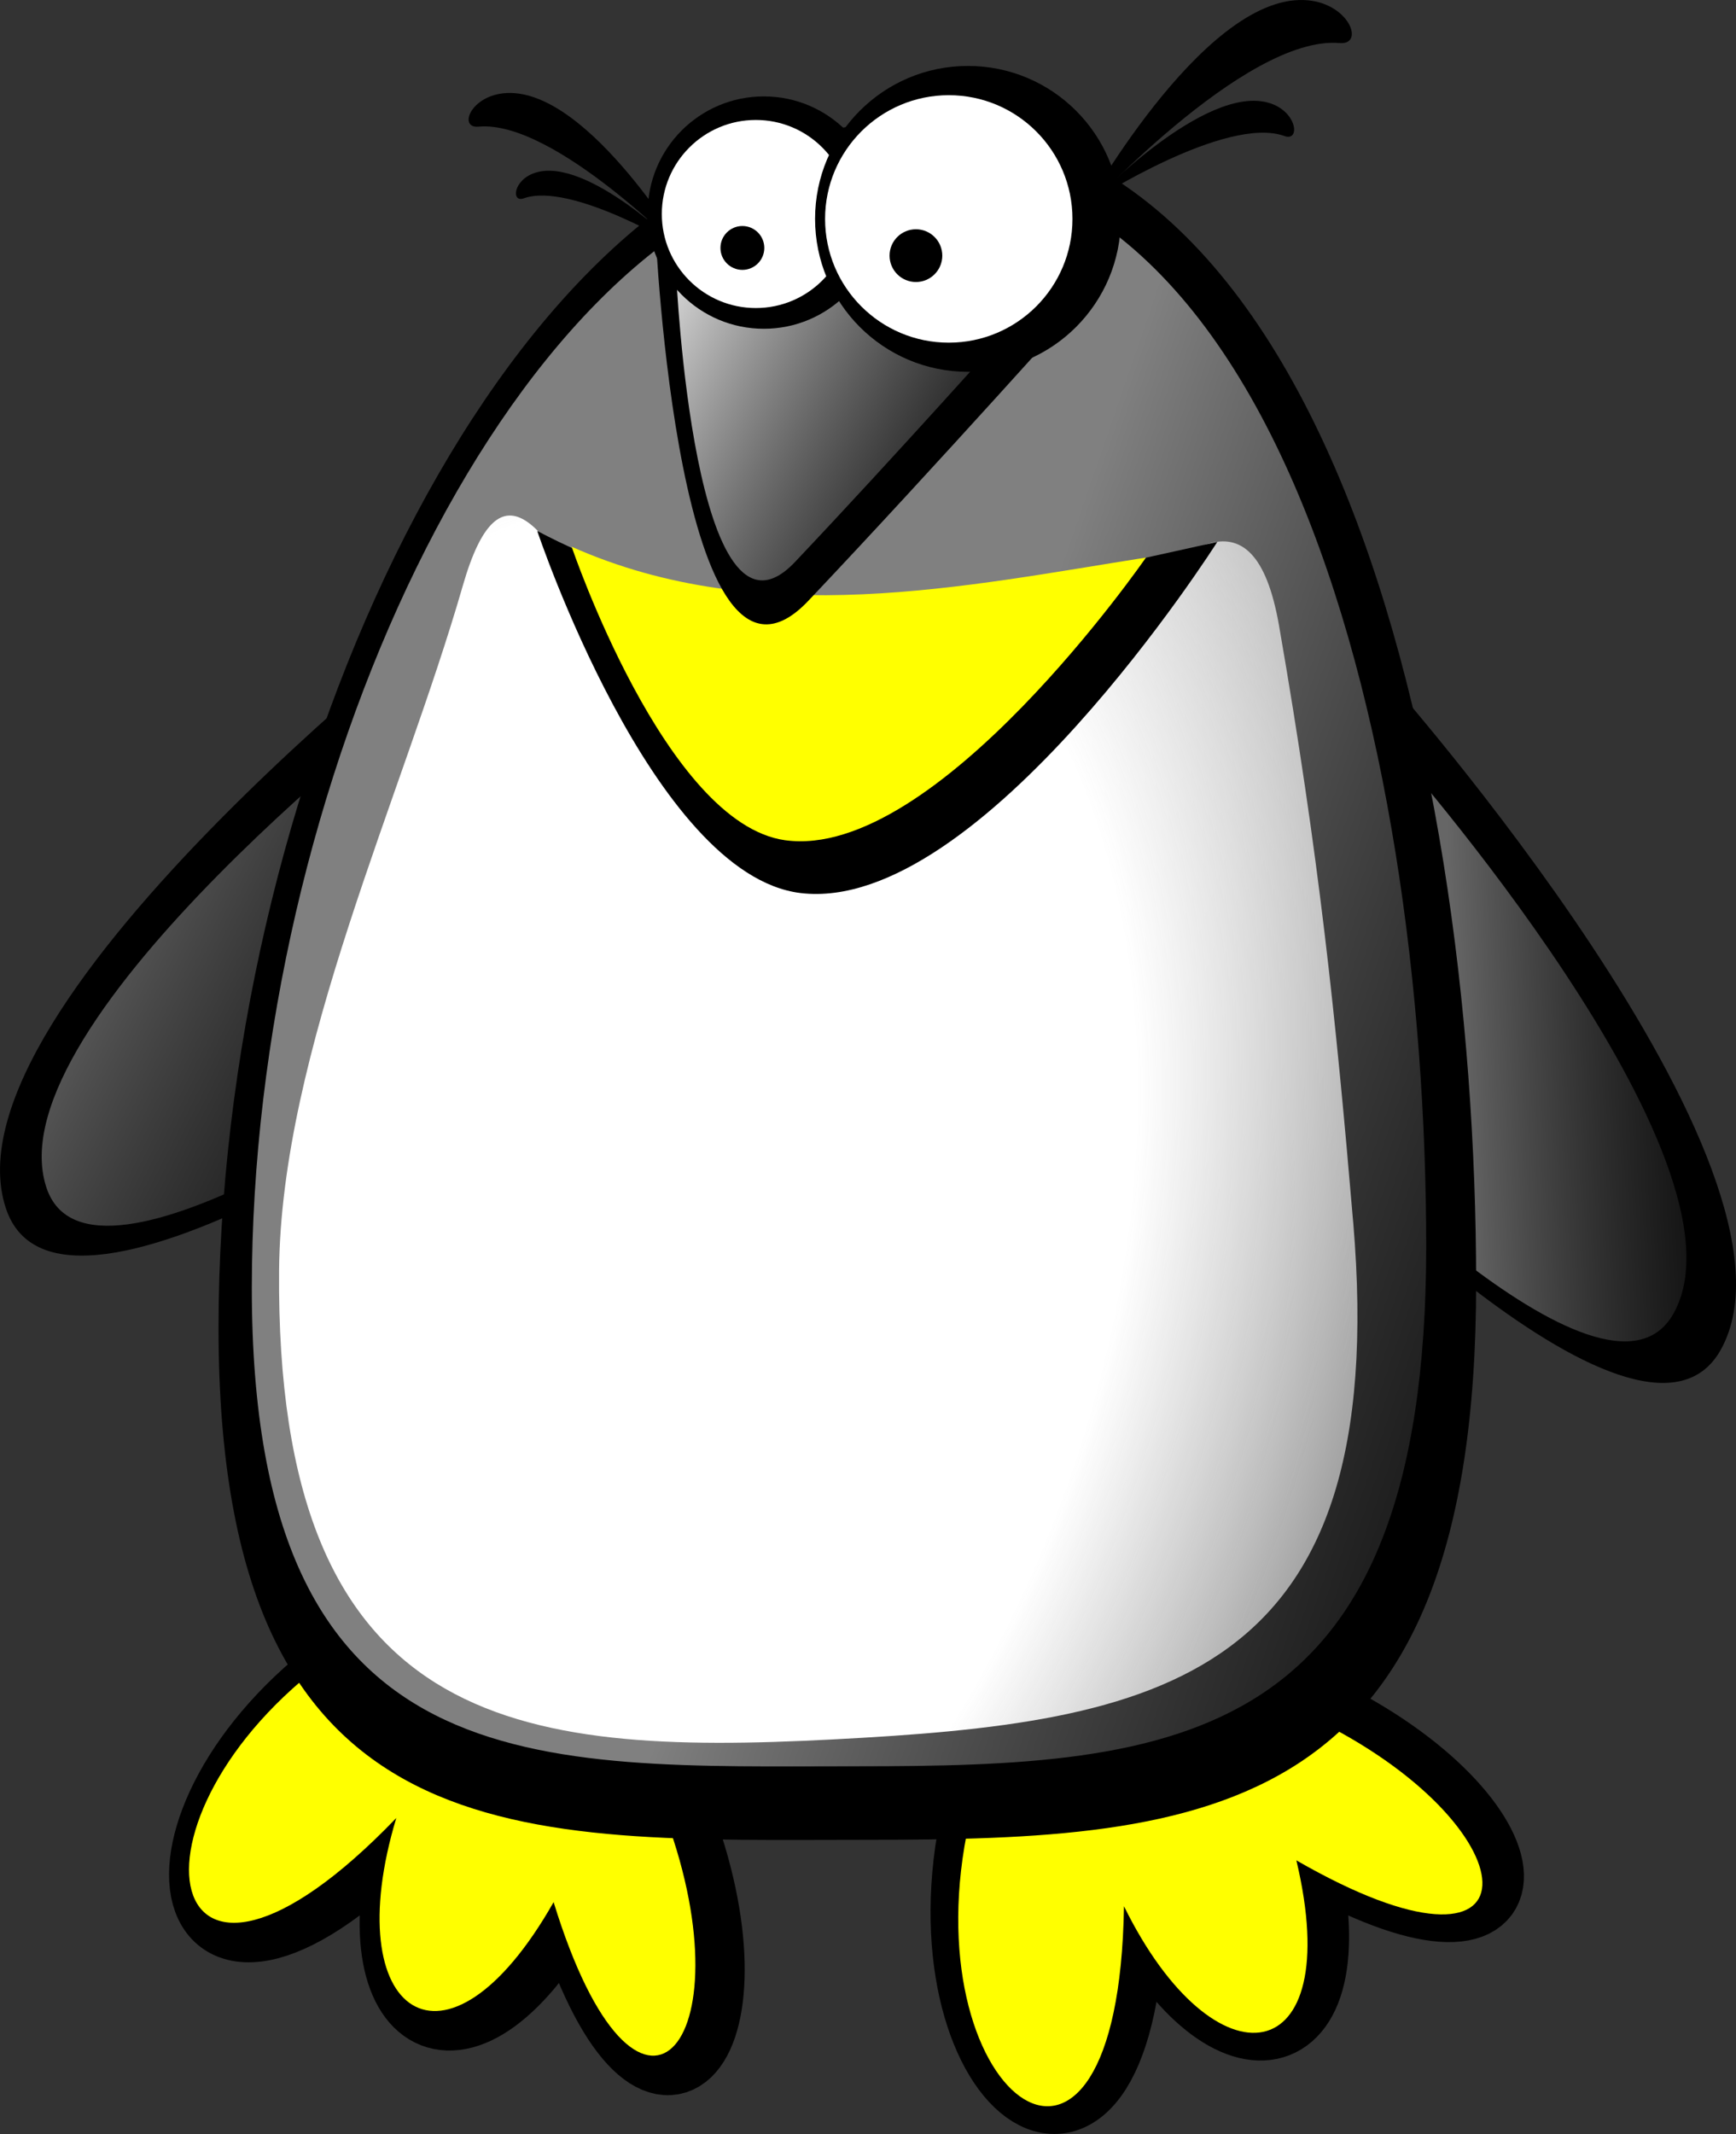
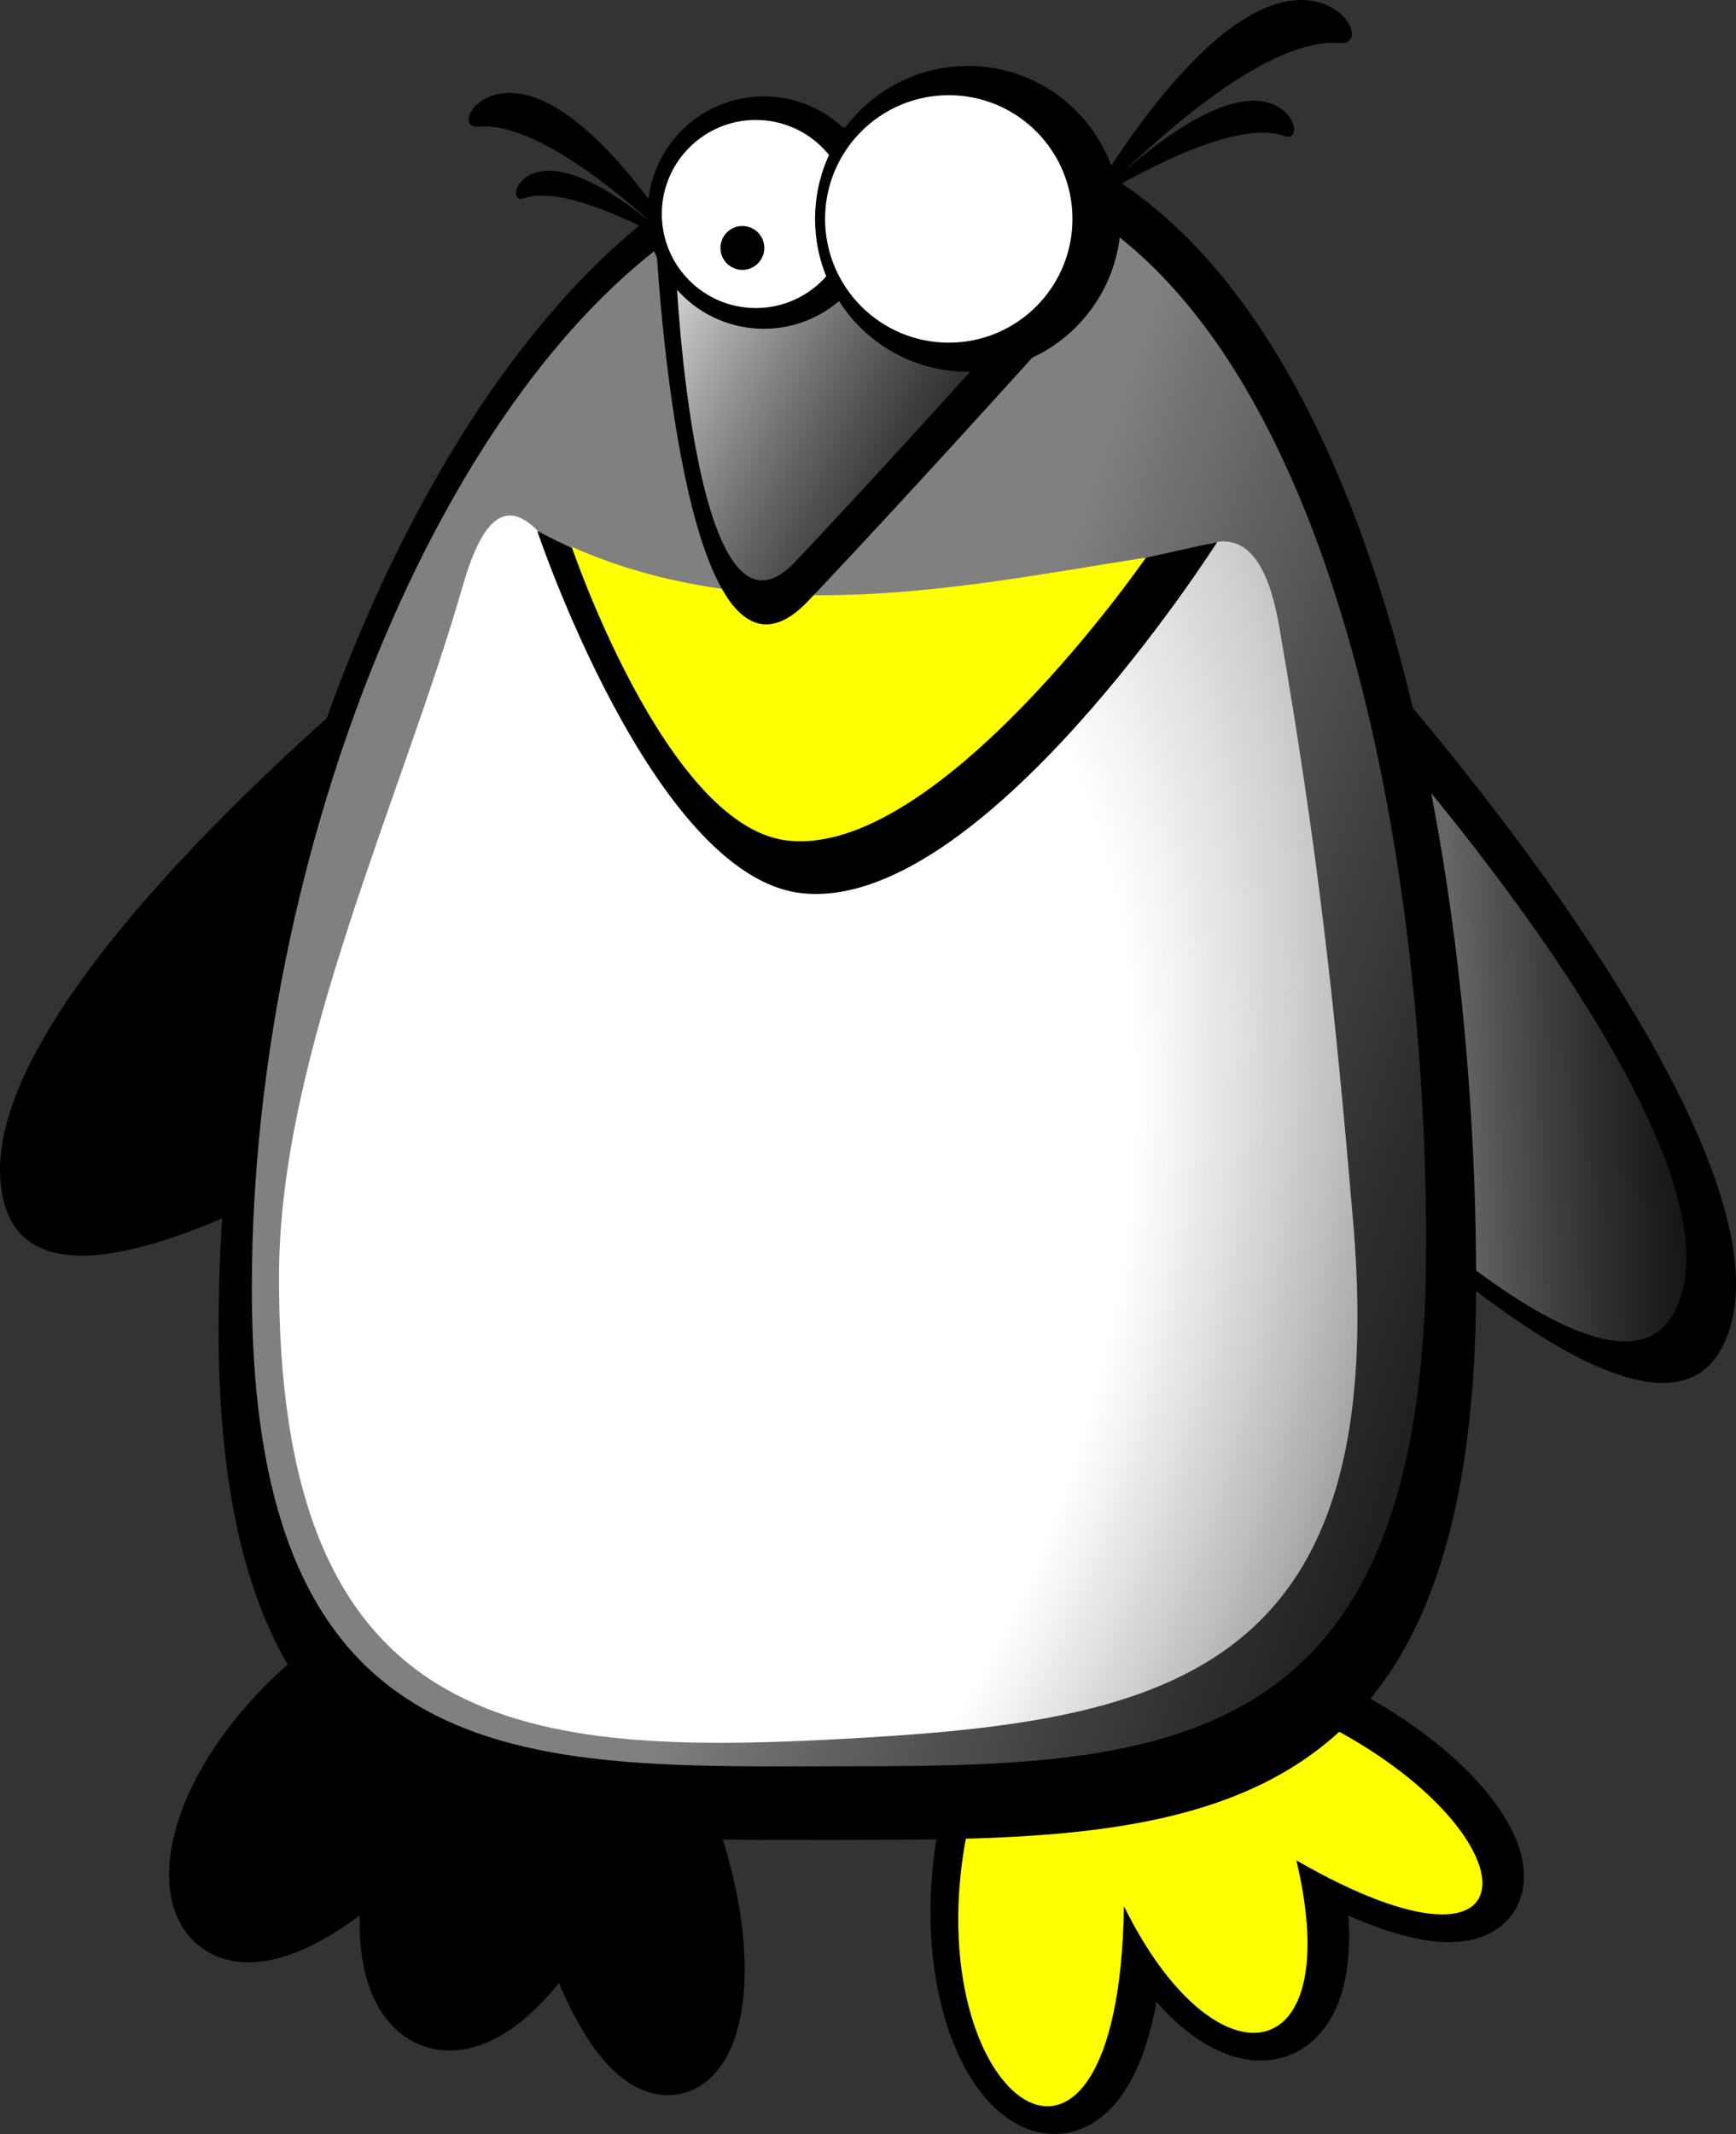
<svg xmlns="http://www.w3.org/2000/svg" xmlns:ns1="http://sodipodi.sourceforge.net/DTD/sodipodi-0.dtd" xmlns:ns2="http://www.inkscape.org/namespaces/inkscape" id="svg3772" ns1:docname="_svgclean2.svg" viewBox="0 0 501.25 615.93" version="1.1" ns2:version="0.48.3.1 r9886">
  <rect x="0" y="0" width="501.25" height="615.93" fill="#333333" stroke="none" />
  <defs id="defs3774">
    <linearGradient id="linearGradient3895" y2="513.8" gradientUnits="userSpaceOnUse" x2="1520.2" gradientTransform="translate(-1107.3,-133.89)" y1="455.65" x1="1413.1" ns2:collect="always">
      <stop id="stop3891" style="stop-color:#cccccc" offset="0" />
      <stop id="stop3893" style="stop-color:#808080;stop-opacity:0" offset="1" />
    </linearGradient>
    <radialGradient id="radialGradient3885" gradientUnits="userSpaceOnUse" cy="701.74" cx="1393.9" gradientTransform="matrix(2.11 .803 -1.203 3.16 -1817.7 -2754.4)" r="155.69" ns2:collect="always">
      <stop id="stop3879" style="stop-color:#ffffff" offset="0" />
      <stop id="stop3887" style="stop-color:#ffffff" offset=".464" />
      <stop id="stop3881" style="stop-color:#e2e2e2;stop-opacity:0" offset="1" />
    </radialGradient>
    <linearGradient id="linearGradient3903" y2="781.87" gradientUnits="userSpaceOnUse" x2="1729.2" gradientTransform="translate(-1108.9,-131.28)" y1="693.87" x1="1474.1" ns2:collect="always">
      <stop id="stop3899" style="stop-color:#808080" offset="0" />
      <stop id="stop3901" style="stop-color:#4d4d4d;stop-opacity:0" offset="1" />
    </linearGradient>
    <linearGradient id="linearGradient3919" y2="685.58" gradientUnits="userSpaceOnUse" x2="1394.7" gradientTransform="translate(-1108.9,-131.28)" y1="611.58" x1="1247.4" ns2:collect="always">
      <stop id="stop3915" style="stop-color:#666666" offset="0" />
      <stop id="stop3917" style="stop-color:#333333;stop-opacity:0" offset="1" />
    </linearGradient>
    <linearGradient id="linearGradient3911" y2="631.07" gradientUnits="userSpaceOnUse" x2="1750.3" gradientTransform="translate(-1108.9,-131.28)" y1="635.07" x1="1655.7" ns2:collect="always">
      <stop id="stop3907" style="stop-color:#666666" offset="0" />
      <stop id="stop3909" style="stop-color:#333333;stop-opacity:0" offset="1" />
    </linearGradient>
  </defs>
  <ns1:namedview id="base" bordercolor="#666666" ns2:pageshadow="2" ns2:window-y="0" pagecolor="#ffffff" ns2:window-maximized="0" ns2:zoom="0.35" ns2:window-x="0" ns2:window-height="645" showgrid="false" borderopacity="1.0" ns2:current-layer="layer1" ns2:cx="223.48676" ns2:cy="287.96463" ns2:window-width="674" ns2:pageopacity="0.0" ns2:document-units="px" />
  <g id="layer1" ns2:label="Camada 1" ns2:groupmode="layer" transform="translate(-126.51 -204.4)">
    <path id="path3770" ns2:connector-curvature="0" ns1:nodetypes="cccc" style="stroke-linejoin:round;color:#000000;stroke:#000000;stroke-linecap:round;stroke-width:20;fill:#000000" d="m407.64 731.7c-15.021 77.138 43.863 120 45.403 20.893 26.158 53.094 64.366 48.037 49.779-13.232 71.368 41.036 69.328-8.362 7.485-39.707" />
    <path id="path2996" ns2:connector-curvature="0" ns1:nodetypes="cccc" style="stroke-linejoin:round;color:#000000;stroke:#000000;stroke-linecap:round;stroke-width:20;fill:#000000" d="m226.22 684.3c-63.598 46.166-49.771 117.67 18.952 46.247-17.084 56.669 14.307 79.031 45.428 24.276 24.202 78.687 56.403 41.171 32.556-23.933" />
-     <path id="path3845" ns2:connector-curvature="0" ns1:nodetypes="cccc" style="color:#000000;fill:#ffff00" d="m221.98 682.89c-63.598 46.166-49.771 117.67 18.952 46.247-17.084 56.669 14.307 79.031 45.428 24.276 24.202 78.687 56.403 41.171 32.556-23.933" />
    <path id="path4033" ns2:connector-curvature="0" ns1:nodetypes="cssc" style="fill:#000000" d="m325.23 278.8s-38.429-39.884-60.549-37.839c-5.984 0.553-2.289-9.229 8.191-9.712 23.974-1.105 52.358 47.551 52.358 47.551z" />
    <path id="path4035" ns2:connector-curvature="0" ns1:nodetypes="cssc" style="fill:#000000" d="m322.42 275.63s-31.146-18.848-44.694-13.978c-3.665 1.318-3.055-5.431 3.449-7.433 14.88-4.58 41.246 21.411 41.246 21.411z" />
    <path id="path3839" ns2:connector-curvature="0" ns1:nodetypes="csc" style="color:#000000;fill:#000000" d="m271.87 509.17s-128.05 91.51-143.68 43.931c-19.528-59.437 137.96-179.32 137.96-179.32" />
    <path id="path3841" ns2:connector-curvature="0" ns1:nodetypes="csc" style="color:#000000;fill:#000000" d="m496.49 526.15s103.33 109.71 126.83 67.912c29.366-52.218-96.36-194.04-96.36-194.04" />
    <path id="path3843" ns2:connector-curvature="0" ns1:nodetypes="cccc" style="color:#000000;fill:#ffff00" d="m405.64 733.7c-15.021 77.138 43.863 120 45.403 20.893 26.158 53.094 64.366 48.037 49.779-13.232 71.368 41.036 69.328-8.362 7.485-39.707" />
    <path id="path3847" ns2:connector-curvature="0" ns1:nodetypes="csc" style="color:#000000;fill:url(#linearGradient3911)" d="m502.81 526.32s87.081 92.464 106.89 57.235c24.75-44.008-81.211-163.53-81.211-163.53" />
-     <path id="path3849" ns2:connector-curvature="0" ns1:nodetypes="csc" style="color:#000000;fill:url(#linearGradient3919)" d="m255.85 511.67s-103.34 73.852-115.95 35.454c-15.76-47.967 111.34-144.71 111.34-144.71" />
    <path id="path3851" ns2:connector-curvature="0" ns1:nodetypes="csssc" style="fill:#000000" d="m552.73 574.79c0 154.61-77.075 160.63-175.93 160.63-98.851 0-187.19 6.849-187.19-147.76s77.714-324.33 174.33-345.25c142.59-30.873 188.79 177.77 188.79 332.38z" />
    <path id="path3853" ns2:connector-curvature="0" ns1:nodetypes="csssc" style="fill:url(#linearGradient3903)" d="m538.31 564.2c0 144.38-71.975 150-164.29 150-92.31 0-174.8 6.396-174.8-137.99 0-144.38 72.572-302.87 162.79-322.4 133.15-28.83 176.3 166.01 176.3 310.39z" />
    <path id="path3855" ns2:connector-curvature="0" ns1:nodetypes="cssssss" style="fill:url(#radialGradient3885)" d="m517.23 557.13c11.269 132.79-56.429 144.46-150.42 149.33-91.285 4.729-160.77-3.059-159.72-135.33 0.501-62.994 35.505-136.71 53.057-197.7 21.849-75.922 54.26 86.276 99.088 86.276 47.721 0 122.06-158.32 136.6-74.633 11.544 66.46 16.358 112.78 21.388 172.06z" />
    <path id="path3857" ns2:connector-curvature="0" ns1:nodetypes="ccac" style="fill:#000000" d="m281.63 357.64c65.454 34.763 130.91 17.579 196.36 3.167 0 0-68.288 107.68-120.35 101.35-42.763-5.202-76.012-104.52-76.012-104.52z" />
    <path id="path3859" ns2:connector-curvature="0" ns1:nodetypes="ccac" style="fill:#ffff00" d="m291.57 362.21c54.638 24.326 114.15 11.226 165.82 3.124 0 0-60.526 87.686-104.22 81.577-34.574-4.835-61.6-84.7-61.6-84.7z" />
    <path id="path3861" ns2:connector-curvature="0" ns1:nodetypes="csc" style="color:#000000;fill:#000000" d="m315.76 271.05s6.584 146.43 44.168 106.74c37.105-39.185 80.975-88.336 80.975-88.336" />
    <path id="path3863" ns2:connector-curvature="0" ns1:nodetypes="csc" style="color:#000000;fill:url(#linearGradient3895)" d="m321.76 283.76s5.111 113.67 34.286 82.857c28.803-30.418 62.857-68.571 62.857-68.571" />
    <path id="path3865" ns1:rx="35.714287" ns1:ry="35.714287" style="fill:#000000" ns1:type="arc" d="m231.43 139.51c0 19.724-15.99 35.714-35.714 35.714s-35.714-15.99-35.714-35.714 15.99-35.714 35.714-35.714 35.714 15.99 35.714 35.714z" transform="matrix(.939 0 0 .939 163.28 134.76)" ns1:cy="139.50504" ns1:cx="195.71428" />
    <path id="path3867" ns1:rx="35.714287" ns1:ry="35.714287" style="fill:#ffffff" ns1:type="arc" d="m231.43 139.51c0 19.724-15.99 35.714-35.714 35.714s-35.714-15.99-35.714-35.714 15.99-35.714 35.714-35.714 35.714 15.99 35.714 35.714z" transform="matrix(.76 0 0 .76 196 160.14)" ns1:cy="139.50504" ns1:cx="195.71428" />
    <path id="path3869" ns1:rx="35.714287" ns1:ry="35.714287" style="fill:#000000" ns1:type="arc" d="m231.43 139.51c0 19.724-15.99 35.714-35.714 35.714s-35.714-15.99-35.714-35.714 15.99-35.714 35.714-35.714 35.714 15.99 35.714 35.714z" transform="matrix(1.236,0,0,1.236,164.09,95.139)" ns1:cy="139.50504" ns1:cx="195.71428" />
    <path id="path3871" ns1:rx="35.714287" ns1:ry="35.714287" style="fill:#ffffff" ns1:type="arc" d="m231.43 139.51c0 19.724-15.99 35.714-35.714 35.714s-35.714-15.99-35.714-35.714 15.99-35.714 35.714-35.714 35.714 15.99 35.714 35.714z" transform="translate(204.74,128.08)" ns1:cy="139.50504" ns1:cx="195.71428" />
-     <path id="path3873" ns1:rx="11.428572" ns1:ry="11.428572" style="color:#000000;fill:#000000" ns1:type="arc" d="m-917.14 369.51c0 6.312-5.117 11.429-11.429 11.429-6.312 0-11.429-5.117-11.429-11.429 0-6.312 5.117-11.429 11.429-11.429 6.312 0 11.429 5.117 11.429 11.429z" transform="matrix(.666 0 0 .666 1009.4 32.092)" ns1:cy="369.50504" ns1:cx="-928.57141" />
    <path id="path3875" ns1:rx="11.428572" ns1:ry="11.428572" style="color:#000000;fill:#000000" ns1:type="arc" d="m-917.14 369.51c0 6.312-5.117 11.429-11.429 11.429-6.312 0-11.429-5.117-11.429-11.429 0-6.312 5.117-11.429 11.429-11.429 6.312 0 11.429 5.117 11.429 11.429z" transform="matrix(.554 0 0 .554 855.29 71.256)" ns1:cy="369.50504" ns1:cx="-928.57141" />
    <path id="path4037" ns2:connector-curvature="0" ns1:nodetypes="cssc" style="fill:#000000" d="m438.72 266.39s47.13-51.914 74.591-49.56c7.429 0.637 2.716-11.928-10.288-12.416-29.748-1.118-64.303 61.977-64.303 61.977z" />
    <path id="path4039" ns2:connector-curvature="0" ns1:nodetypes="cssc" style="fill:#000000" d="m442.17 262.27s38.377-24.699 55.245-18.594c4.563 1.652 3.717-7.042-4.376-9.539-18.515-5.715-50.869 28.133-50.869 28.133z" />
  </g>
</svg>